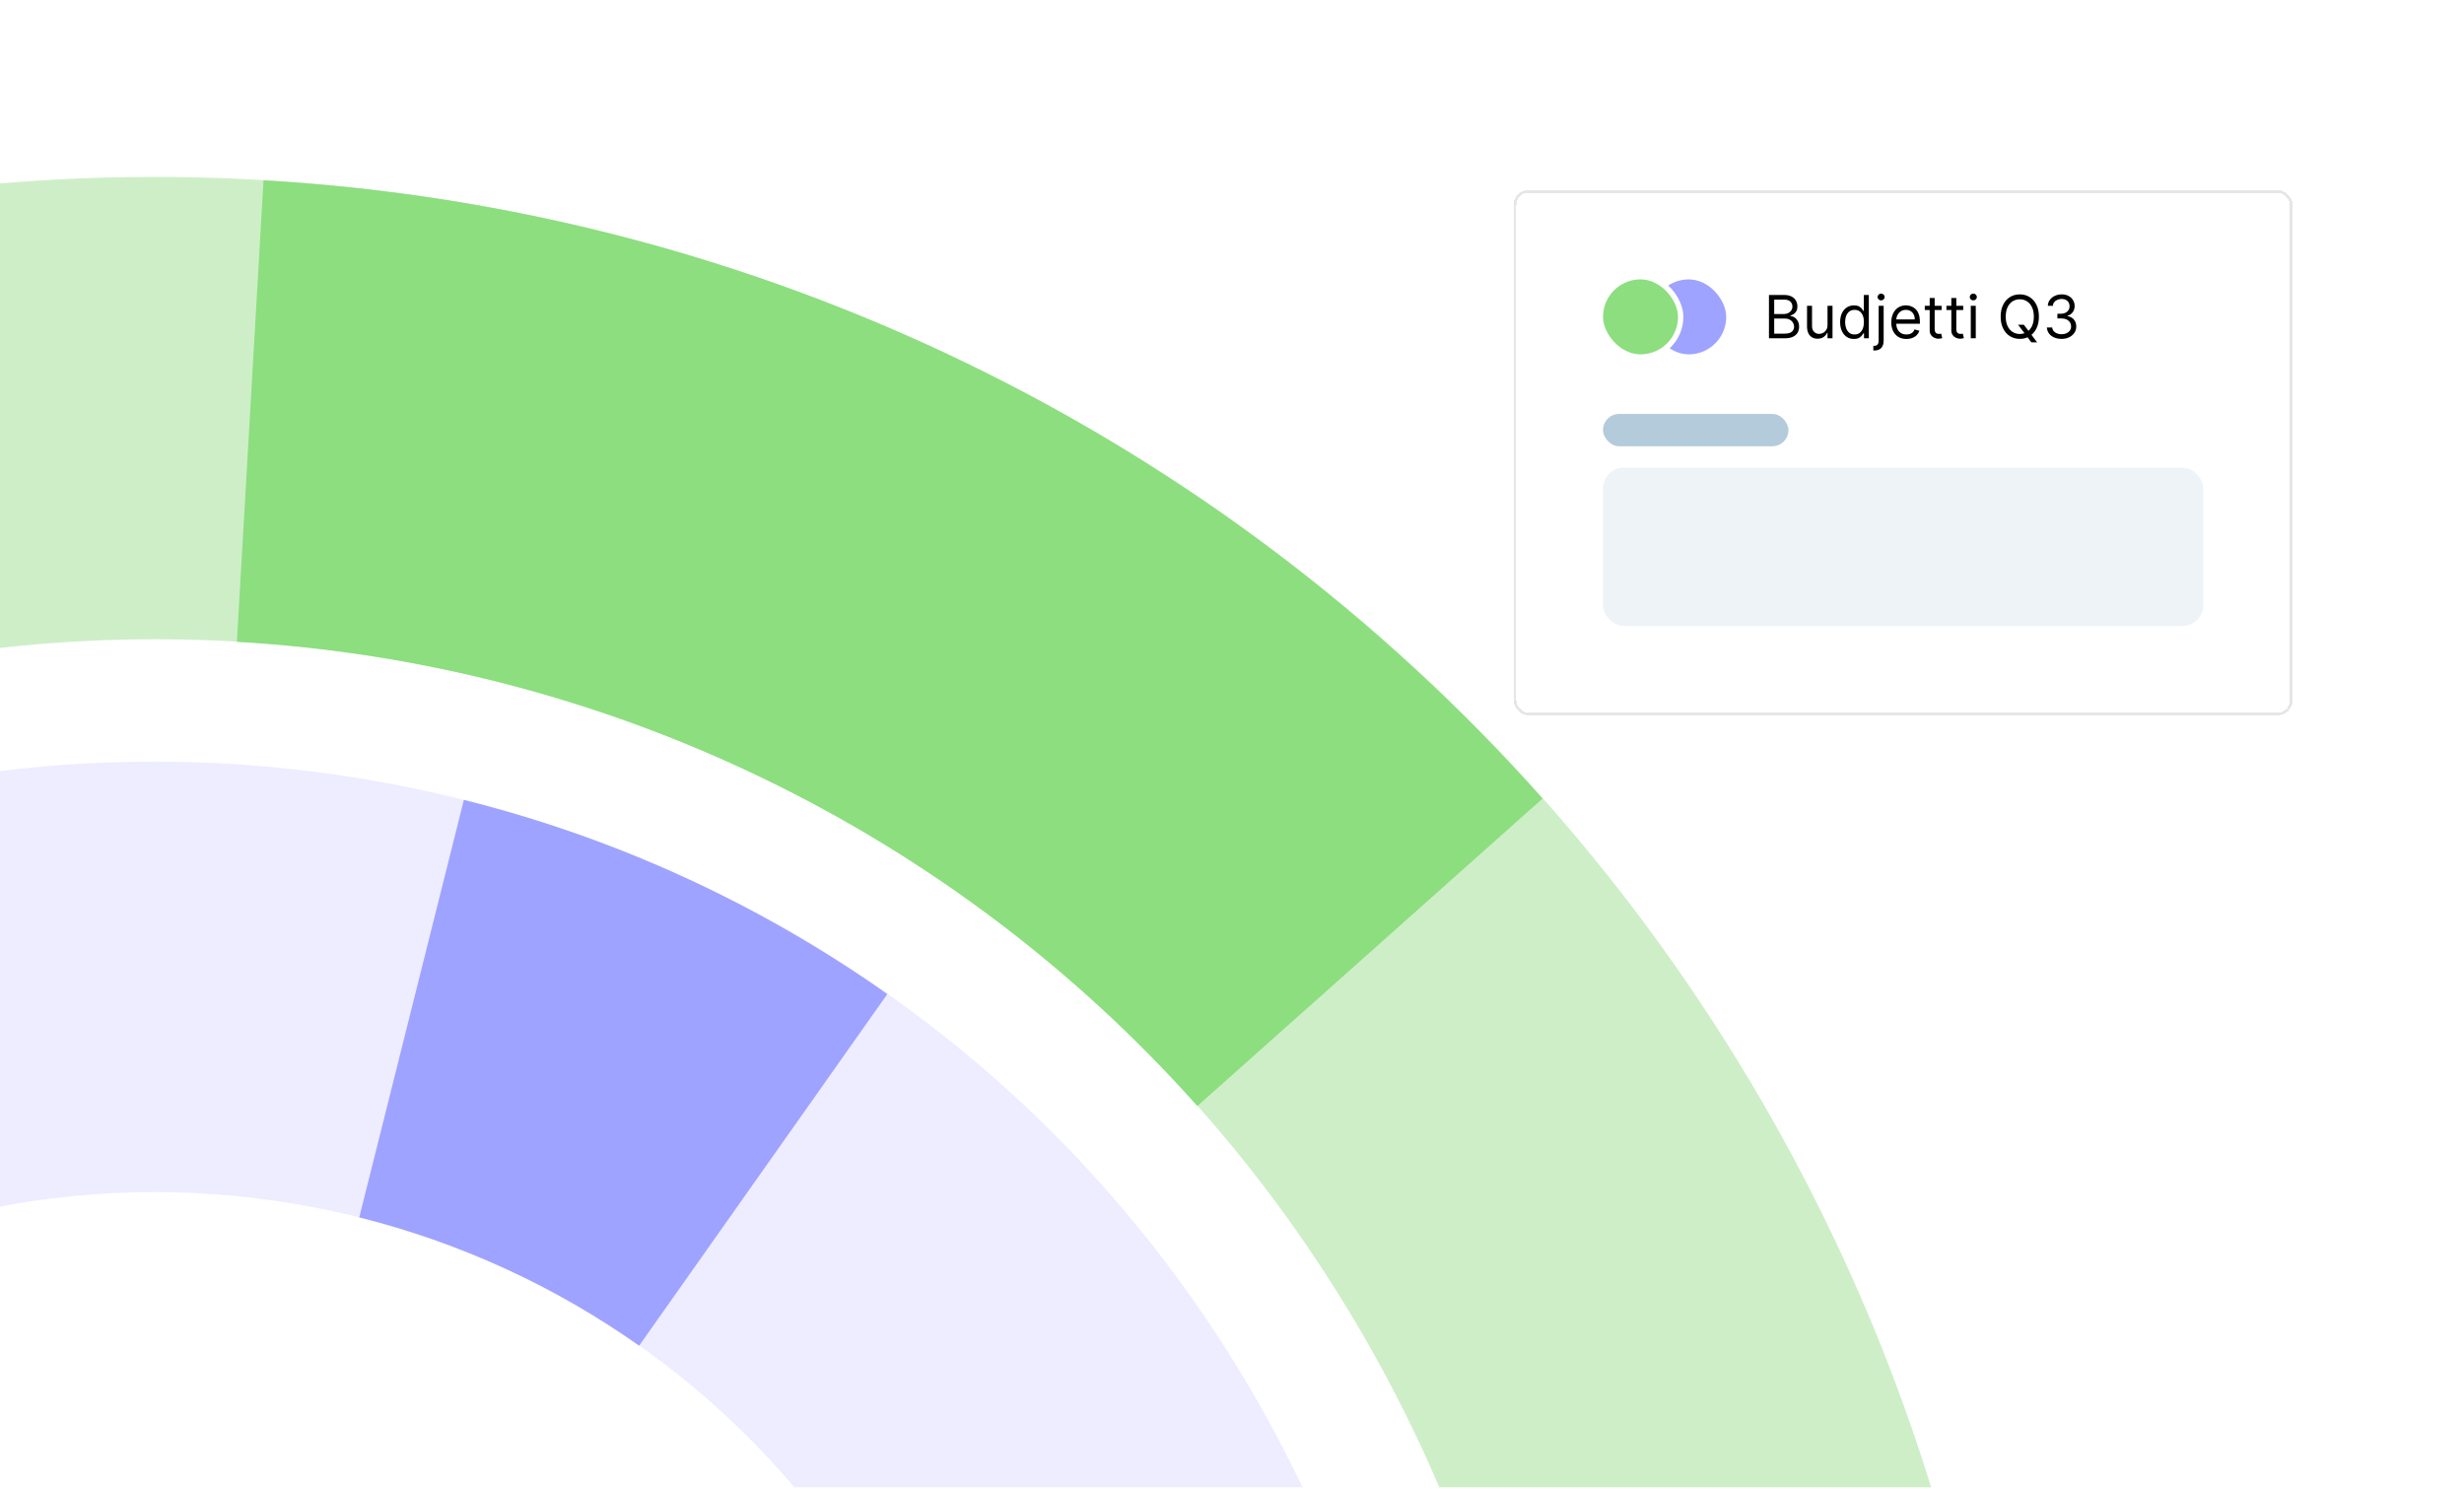
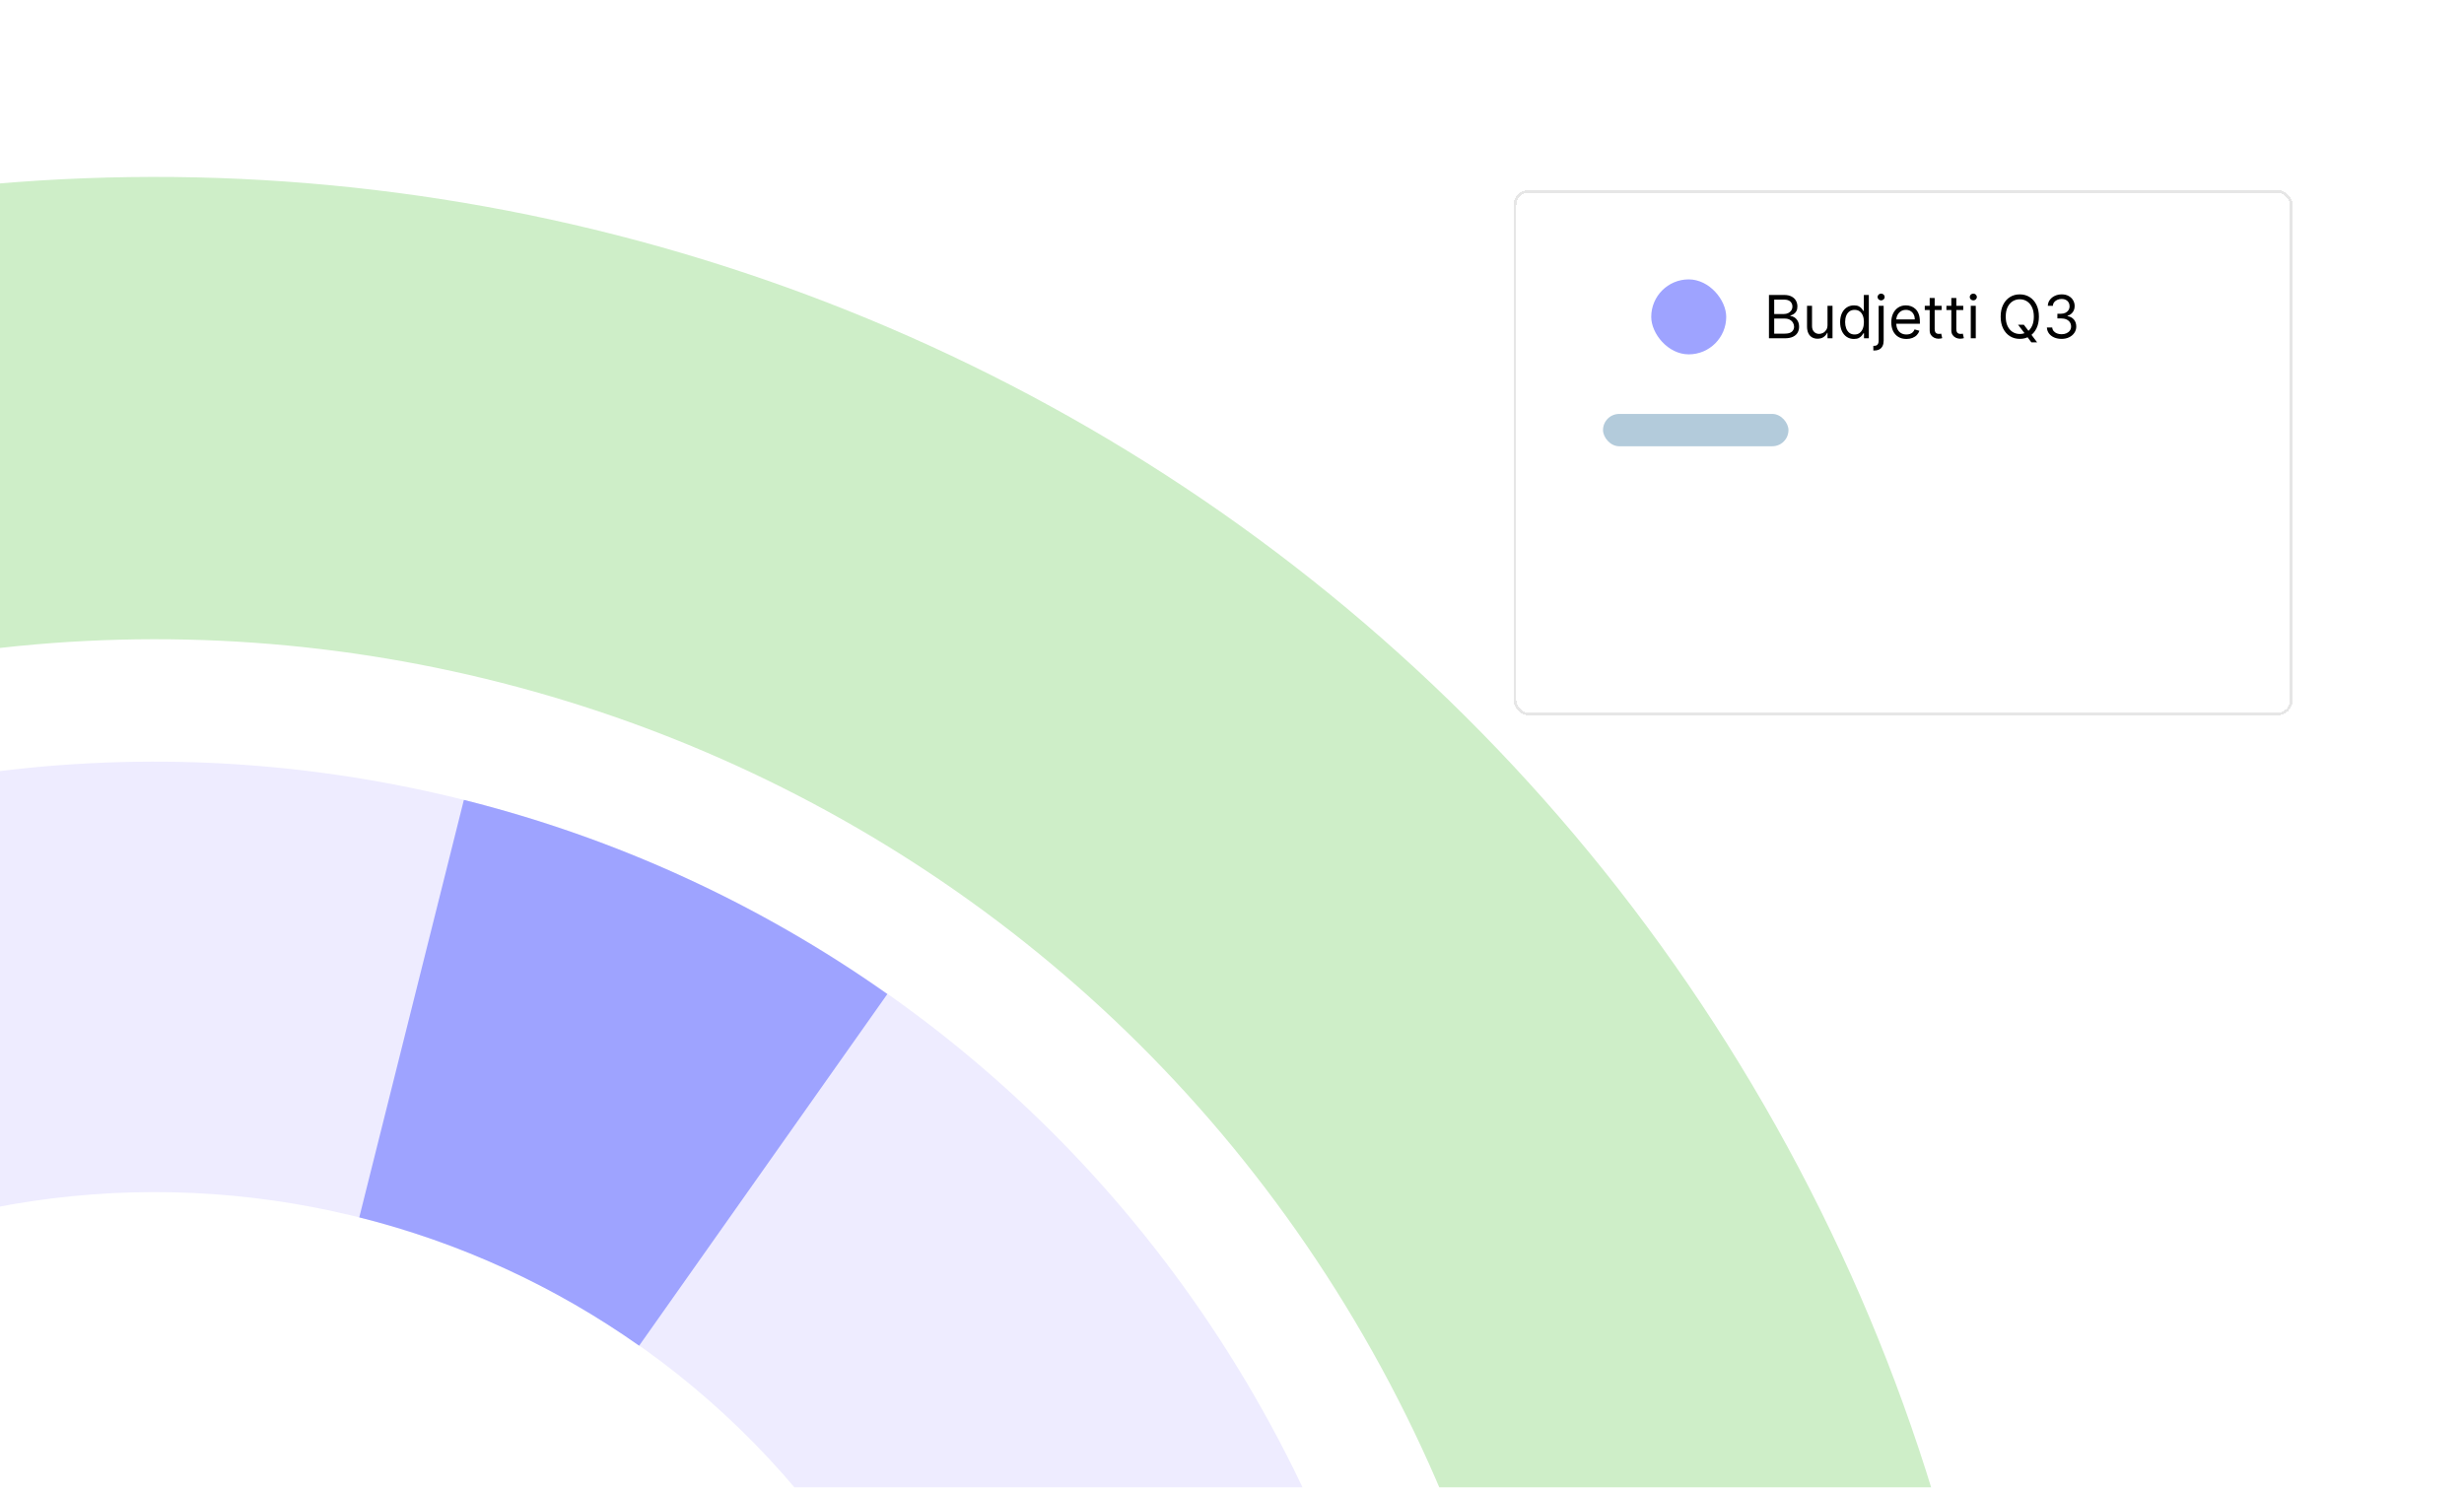
<svg xmlns="http://www.w3.org/2000/svg" width="460" height="278" viewBox="0 0 460 278" fill="none">
  <g clip-path="url(#clip0_8660_8290)">
-     <rect width="460" height="277" transform="translate(0 0.7)" fill="white" />
    <path d="M202.496 679.716C36.752 775.409 -175.182 718.624 -270.871 552.885C-366.561 387.146 -309.771 175.214 -144.027 79.522C21.717 -16.17 233.651 40.614 329.34 206.353C425.03 372.092 368.239 584.024 202.496 679.716ZM-100.873 154.266C-225.336 226.125 -267.982 385.272 -196.125 509.731C-124.269 634.19 34.879 676.831 159.342 604.973C283.805 533.114 326.451 373.967 254.594 249.508C182.738 125.048 23.589 82.407 -100.873 154.266Z" fill="#CEEEC8" />
-     <path d="M287.978 149.106C257.706 115.128 221.039 87.446 180.069 67.64C139.1 47.833 94.629 36.29 49.198 33.669L44.226 119.834C78.342 121.801 111.736 130.469 142.502 145.343C173.267 160.216 200.802 181.004 223.534 206.519L287.978 149.106Z" fill="#8CDE7F" />
    <path d="M147.5 584.461C34.152 649.903 -110.784 611.069 -176.224 497.724C-241.664 384.38 -202.826 239.445 -89.478 174.003C23.87 108.562 168.806 147.395 234.246 260.74C299.685 374.084 260.848 519.019 147.5 584.461ZM-49.298 243.596C-124.21 286.847 -149.878 382.634 -106.629 457.544C-63.38 532.453 32.408 558.118 107.32 514.868C182.232 471.618 207.9 375.83 164.651 300.92C121.402 226.011 25.613 200.346 -49.298 243.596Z" fill="#EEECFF" />
    <path d="M165.655 185.61C141.766 168.751 114.962 156.459 86.599 149.354L67.071 227.306C85.816 232.001 103.531 240.125 119.319 251.267L165.655 185.61Z" fill="#9EA3FF" />
    <g filter="url(#filter0_d_8660_8290)">
      <rect x="282.579" y="32.7" width="145.421" height="98.072" rx="2.781" fill="white" shape-rendering="crispEdges" />
      <rect x="282.829" y="32.95" width="144.921" height="97.572" rx="2.531" stroke="black" stroke-opacity="0.1" stroke-width="0.5" shape-rendering="crispEdges" />
      <rect x="308.265" y="49.385" width="14" height="14" rx="7" fill="#9EA3FF" />
-       <rect x="298.765" y="48.885" width="15" height="15" rx="7.5" fill="#8CDE7F" stroke="white" />
      <path d="M330.244 60.385V52.295H333.073C333.636 52.295 334.101 52.392 334.467 52.587C334.833 52.779 335.106 53.039 335.285 53.365C335.464 53.689 335.553 54.049 335.553 54.444C335.553 54.791 335.491 55.078 335.368 55.305C335.246 55.531 335.086 55.711 334.886 55.842C334.688 55.974 334.474 56.071 334.242 56.135V56.214C334.489 56.229 334.738 56.316 334.988 56.474C335.239 56.632 335.448 56.859 335.616 57.154C335.785 57.449 335.869 57.809 335.869 58.236C335.869 58.642 335.777 59.006 335.593 59.33C335.408 59.654 335.117 59.911 334.72 60.1C334.322 60.29 333.805 60.385 333.167 60.385H330.244ZM331.224 59.516H333.167C333.807 59.516 334.262 59.392 334.53 59.144C334.801 58.894 334.937 58.591 334.937 58.236C334.937 57.962 334.867 57.709 334.728 57.477C334.588 57.243 334.389 57.056 334.131 56.917C333.873 56.774 333.568 56.703 333.215 56.703H331.224V59.516ZM331.224 55.85H333.041C333.336 55.85 333.602 55.792 333.839 55.676C334.079 55.56 334.268 55.397 334.408 55.186C334.55 54.976 334.621 54.728 334.621 54.444C334.621 54.088 334.497 53.787 334.25 53.539C334.002 53.289 333.61 53.164 333.073 53.164H331.224V55.85ZM341.176 57.904V54.317H342.108V60.385H341.176V59.358H341.113C340.971 59.666 340.75 59.928 340.449 60.144C340.149 60.357 339.77 60.464 339.312 60.464C338.933 60.464 338.595 60.381 338.301 60.215C338.006 60.046 337.774 59.794 337.605 59.456C337.437 59.117 337.352 58.689 337.352 58.173V54.317H338.285V58.109C338.285 58.552 338.408 58.905 338.656 59.168C338.906 59.431 339.225 59.563 339.612 59.563C339.844 59.563 340.079 59.504 340.319 59.385C340.561 59.267 340.764 59.085 340.927 58.84C341.093 58.595 341.176 58.283 341.176 57.904ZM346.107 60.511C345.601 60.511 345.155 60.383 344.768 60.128C344.381 59.87 344.078 59.507 343.859 59.038C343.641 58.566 343.531 58.009 343.531 57.367C343.531 56.73 343.641 56.177 343.859 55.708C344.078 55.239 344.382 54.877 344.772 54.622C345.162 54.366 345.612 54.238 346.123 54.238C346.518 54.238 346.83 54.304 347.059 54.436C347.291 54.565 347.467 54.712 347.588 54.878C347.712 55.042 347.808 55.176 347.877 55.281H347.956V52.295H348.888V60.385H347.987V59.453H347.877C347.808 59.563 347.711 59.703 347.584 59.871C347.458 60.037 347.277 60.186 347.043 60.318C346.809 60.447 346.497 60.511 346.107 60.511ZM346.233 59.674C346.607 59.674 346.923 59.576 347.181 59.381C347.439 59.184 347.636 58.911 347.77 58.564C347.904 58.214 347.971 57.809 347.971 57.351C347.971 56.898 347.906 56.502 347.774 56.162C347.642 55.82 347.447 55.554 347.189 55.364C346.931 55.172 346.613 55.076 346.233 55.076C345.838 55.076 345.509 55.177 345.246 55.38C344.985 55.58 344.789 55.853 344.657 56.198C344.528 56.54 344.464 56.925 344.464 57.351C344.464 57.783 344.53 58.175 344.661 58.528C344.795 58.879 344.993 59.158 345.254 59.366C345.517 59.571 345.844 59.674 346.233 59.674ZM350.725 54.317H351.657V60.827C351.657 61.201 351.592 61.525 351.463 61.799C351.337 62.073 351.145 62.285 350.887 62.435C350.631 62.585 350.309 62.66 349.919 62.66C349.887 62.66 349.856 62.66 349.824 62.66C349.792 62.66 349.761 62.66 349.729 62.66V61.791C349.761 61.791 349.79 61.791 349.816 61.791C349.842 61.791 349.871 61.791 349.903 61.791C350.187 61.791 350.395 61.707 350.527 61.538C350.659 61.372 350.725 61.135 350.725 60.827V54.317ZM351.183 53.306C351.001 53.306 350.844 53.244 350.713 53.12C350.584 52.997 350.519 52.848 350.519 52.674C350.519 52.5 350.584 52.352 350.713 52.228C350.844 52.104 351.001 52.042 351.183 52.042C351.364 52.042 351.52 52.104 351.649 52.228C351.781 52.352 351.846 52.5 351.846 52.674C351.846 52.848 351.781 52.997 351.649 53.12C351.52 53.244 351.364 53.306 351.183 53.306ZM355.908 60.511C355.323 60.511 354.819 60.382 354.395 60.124C353.974 59.863 353.649 59.5 353.42 59.034C353.193 58.565 353.08 58.02 353.08 57.398C353.08 56.777 353.193 56.229 353.42 55.755C353.649 55.279 353.967 54.907 354.375 54.641C354.786 54.373 355.266 54.238 355.813 54.238C356.129 54.238 356.441 54.291 356.749 54.396C357.058 54.502 357.338 54.673 357.591 54.91C357.844 55.144 358.045 55.455 358.195 55.842C358.345 56.229 358.42 56.706 358.42 57.272V57.667H353.743V56.861H357.472C357.472 56.519 357.404 56.214 357.267 55.945C357.133 55.676 356.94 55.464 356.69 55.309C356.443 55.154 356.15 55.076 355.813 55.076C355.442 55.076 355.121 55.168 354.849 55.352C354.581 55.534 354.374 55.771 354.229 56.063C354.084 56.356 354.012 56.669 354.012 57.004V57.541C354.012 57.999 354.091 58.387 354.249 58.706C354.41 59.022 354.632 59.263 354.917 59.429C355.201 59.592 355.532 59.674 355.908 59.674C356.153 59.674 356.374 59.639 356.572 59.571C356.772 59.5 356.944 59.395 357.089 59.255C357.234 59.113 357.346 58.936 357.425 58.726L358.326 58.978C358.231 59.284 358.071 59.553 357.848 59.784C357.624 60.014 357.347 60.193 357.018 60.322C356.689 60.448 356.319 60.511 355.908 60.511ZM362.477 54.317V55.107H359.333V54.317H362.477ZM360.249 52.864H361.181V58.647C361.181 58.91 361.22 59.108 361.296 59.239C361.375 59.368 361.475 59.455 361.596 59.5C361.72 59.542 361.85 59.563 361.987 59.563C362.09 59.563 362.174 59.558 362.24 59.547C362.306 59.534 362.359 59.524 362.398 59.516L362.588 60.353C362.525 60.377 362.436 60.401 362.323 60.424C362.21 60.451 362.066 60.464 361.893 60.464C361.629 60.464 361.371 60.407 361.118 60.294C360.868 60.181 360.66 60.008 360.494 59.776C360.331 59.545 360.249 59.252 360.249 58.9V52.864ZM366.518 54.317V55.107H363.374V54.317H366.518ZM364.29 52.864H365.222V58.647C365.222 58.91 365.261 59.108 365.337 59.239C365.416 59.368 365.516 59.455 365.637 59.5C365.761 59.542 365.891 59.563 366.028 59.563C366.131 59.563 366.215 59.558 366.281 59.547C366.347 59.534 366.4 59.524 366.439 59.516L366.629 60.353C366.565 60.377 366.477 60.401 366.364 60.424C366.251 60.451 366.107 60.464 365.933 60.464C365.67 60.464 365.412 60.407 365.159 60.294C364.909 60.181 364.701 60.008 364.535 59.776C364.372 59.545 364.29 59.252 364.29 58.9V52.864ZM367.92 60.385V54.317H368.853V60.385H367.92ZM368.394 53.306C368.213 53.306 368.056 53.244 367.924 53.12C367.795 52.997 367.731 52.848 367.731 52.674C367.731 52.5 367.795 52.352 367.924 52.228C368.056 52.104 368.213 52.042 368.394 52.042C368.576 52.042 368.731 52.104 368.861 52.228C368.992 52.352 369.058 52.5 369.058 52.674C369.058 52.848 368.992 52.997 368.861 53.12C368.731 53.244 368.576 53.306 368.394 53.306ZM376.754 57.857H377.828L378.729 59.042L378.966 59.358L380.309 61.143H379.234L378.35 59.958L378.128 59.658L376.754 57.857ZM380.641 56.34C380.641 57.193 380.487 57.93 380.179 58.552C379.87 59.173 379.448 59.653 378.911 59.99C378.373 60.327 377.76 60.495 377.07 60.495C376.38 60.495 375.766 60.327 375.229 59.99C374.692 59.653 374.269 59.173 373.961 58.552C373.653 57.93 373.499 57.193 373.499 56.34C373.499 55.487 373.653 54.749 373.961 54.128C374.269 53.506 374.692 53.027 375.229 52.69C375.766 52.353 376.38 52.184 377.07 52.184C377.76 52.184 378.373 52.353 378.911 52.69C379.448 53.027 379.87 53.506 380.179 54.128C380.487 54.749 380.641 55.487 380.641 56.34ZM379.693 56.34C379.693 55.639 379.575 55.048 379.341 54.566C379.109 54.084 378.795 53.72 378.397 53.472C378.002 53.224 377.56 53.101 377.07 53.101C376.58 53.101 376.136 53.224 375.739 53.472C375.344 53.72 375.029 54.084 374.795 54.566C374.563 55.048 374.447 55.639 374.447 56.34C374.447 57.04 374.563 57.632 374.795 58.114C375.029 58.595 375.344 58.96 375.739 59.208C376.136 59.455 376.58 59.579 377.07 59.579C377.56 59.579 378.002 59.455 378.397 59.208C378.795 58.96 379.109 58.595 379.341 58.114C379.575 57.632 379.693 57.04 379.693 56.34ZM384.879 60.495C384.358 60.495 383.893 60.406 383.485 60.227C383.079 60.048 382.757 59.799 382.517 59.48C382.28 59.159 382.151 58.786 382.13 58.362H383.125C383.146 58.623 383.236 58.848 383.394 59.038C383.552 59.225 383.759 59.37 384.014 59.472C384.27 59.575 384.553 59.626 384.863 59.626C385.211 59.626 385.519 59.566 385.788 59.445C386.056 59.324 386.267 59.155 386.42 58.939C386.572 58.723 386.649 58.473 386.649 58.188C386.649 57.891 386.575 57.629 386.428 57.402C386.28 57.173 386.064 56.994 385.78 56.865C385.495 56.736 385.148 56.672 384.737 56.672H384.089V55.803H384.737C385.058 55.803 385.34 55.745 385.582 55.629C385.827 55.513 386.018 55.35 386.155 55.139C386.295 54.928 386.364 54.681 386.364 54.396C386.364 54.123 386.304 53.884 386.183 53.681C386.062 53.479 385.89 53.321 385.669 53.207C385.451 53.094 385.193 53.038 384.895 53.038C384.616 53.038 384.352 53.089 384.105 53.192C383.86 53.292 383.66 53.438 383.505 53.63C383.349 53.82 383.265 54.049 383.252 54.317H382.304C382.319 53.893 382.447 53.522 382.687 53.203C382.926 52.882 383.24 52.632 383.627 52.453C384.017 52.274 384.445 52.184 384.911 52.184C385.411 52.184 385.84 52.286 386.198 52.489C386.557 52.689 386.832 52.953 387.024 53.282C387.216 53.612 387.312 53.967 387.312 54.349C387.312 54.805 387.193 55.193 386.953 55.514C386.716 55.836 386.393 56.058 385.985 56.182V56.245C386.496 56.329 386.895 56.547 387.182 56.897C387.469 57.244 387.613 57.675 387.613 58.188C387.613 58.628 387.493 59.023 387.253 59.373C387.016 59.721 386.692 59.995 386.281 60.195C385.871 60.395 385.403 60.495 384.879 60.495Z" fill="black" />
      <rect x="299.265" y="74.508" width="34.62" height="6.035" rx="3.018" fill="#005387" fill-opacity="0.3" />
-       <rect x="299.265" y="84.543" width="112.05" height="29.543" rx="3.862" fill="#005387" fill-opacity="0.07" />
    </g>
  </g>
  <defs>
    <filter id="filter0_d_8660_8290" x="265.894" y="18.795" width="178.791" height="131.443" filterUnits="userSpaceOnUse" color-interpolation-filters="sRGB">
      <feFlood flood-opacity="0" result="BackgroundImageFix" />
      <feColorMatrix in="SourceAlpha" type="matrix" values="0 0 0 0 0 0 0 0 0 0 0 0 0 0 0 0 0 0 127 0" result="hardAlpha" />
      <feOffset dy="2.781" />
      <feGaussianBlur stdDeviation="8.343" />
      <feComposite in2="hardAlpha" operator="out" />
      <feColorMatrix type="matrix" values="0 0 0 0 0 0 0 0 0 0 0 0 0 0 0 0 0 0 0.03 0" />
      <feBlend mode="normal" in2="BackgroundImageFix" result="effect1_dropShadow_8660_8290" />
      <feBlend mode="normal" in="SourceGraphic" in2="effect1_dropShadow_8660_8290" result="shape" />
    </filter>
    <clipPath id="clip0_8660_8290">
      <rect width="460" height="277" fill="white" transform="translate(0 0.7)" />
    </clipPath>
  </defs>
</svg>